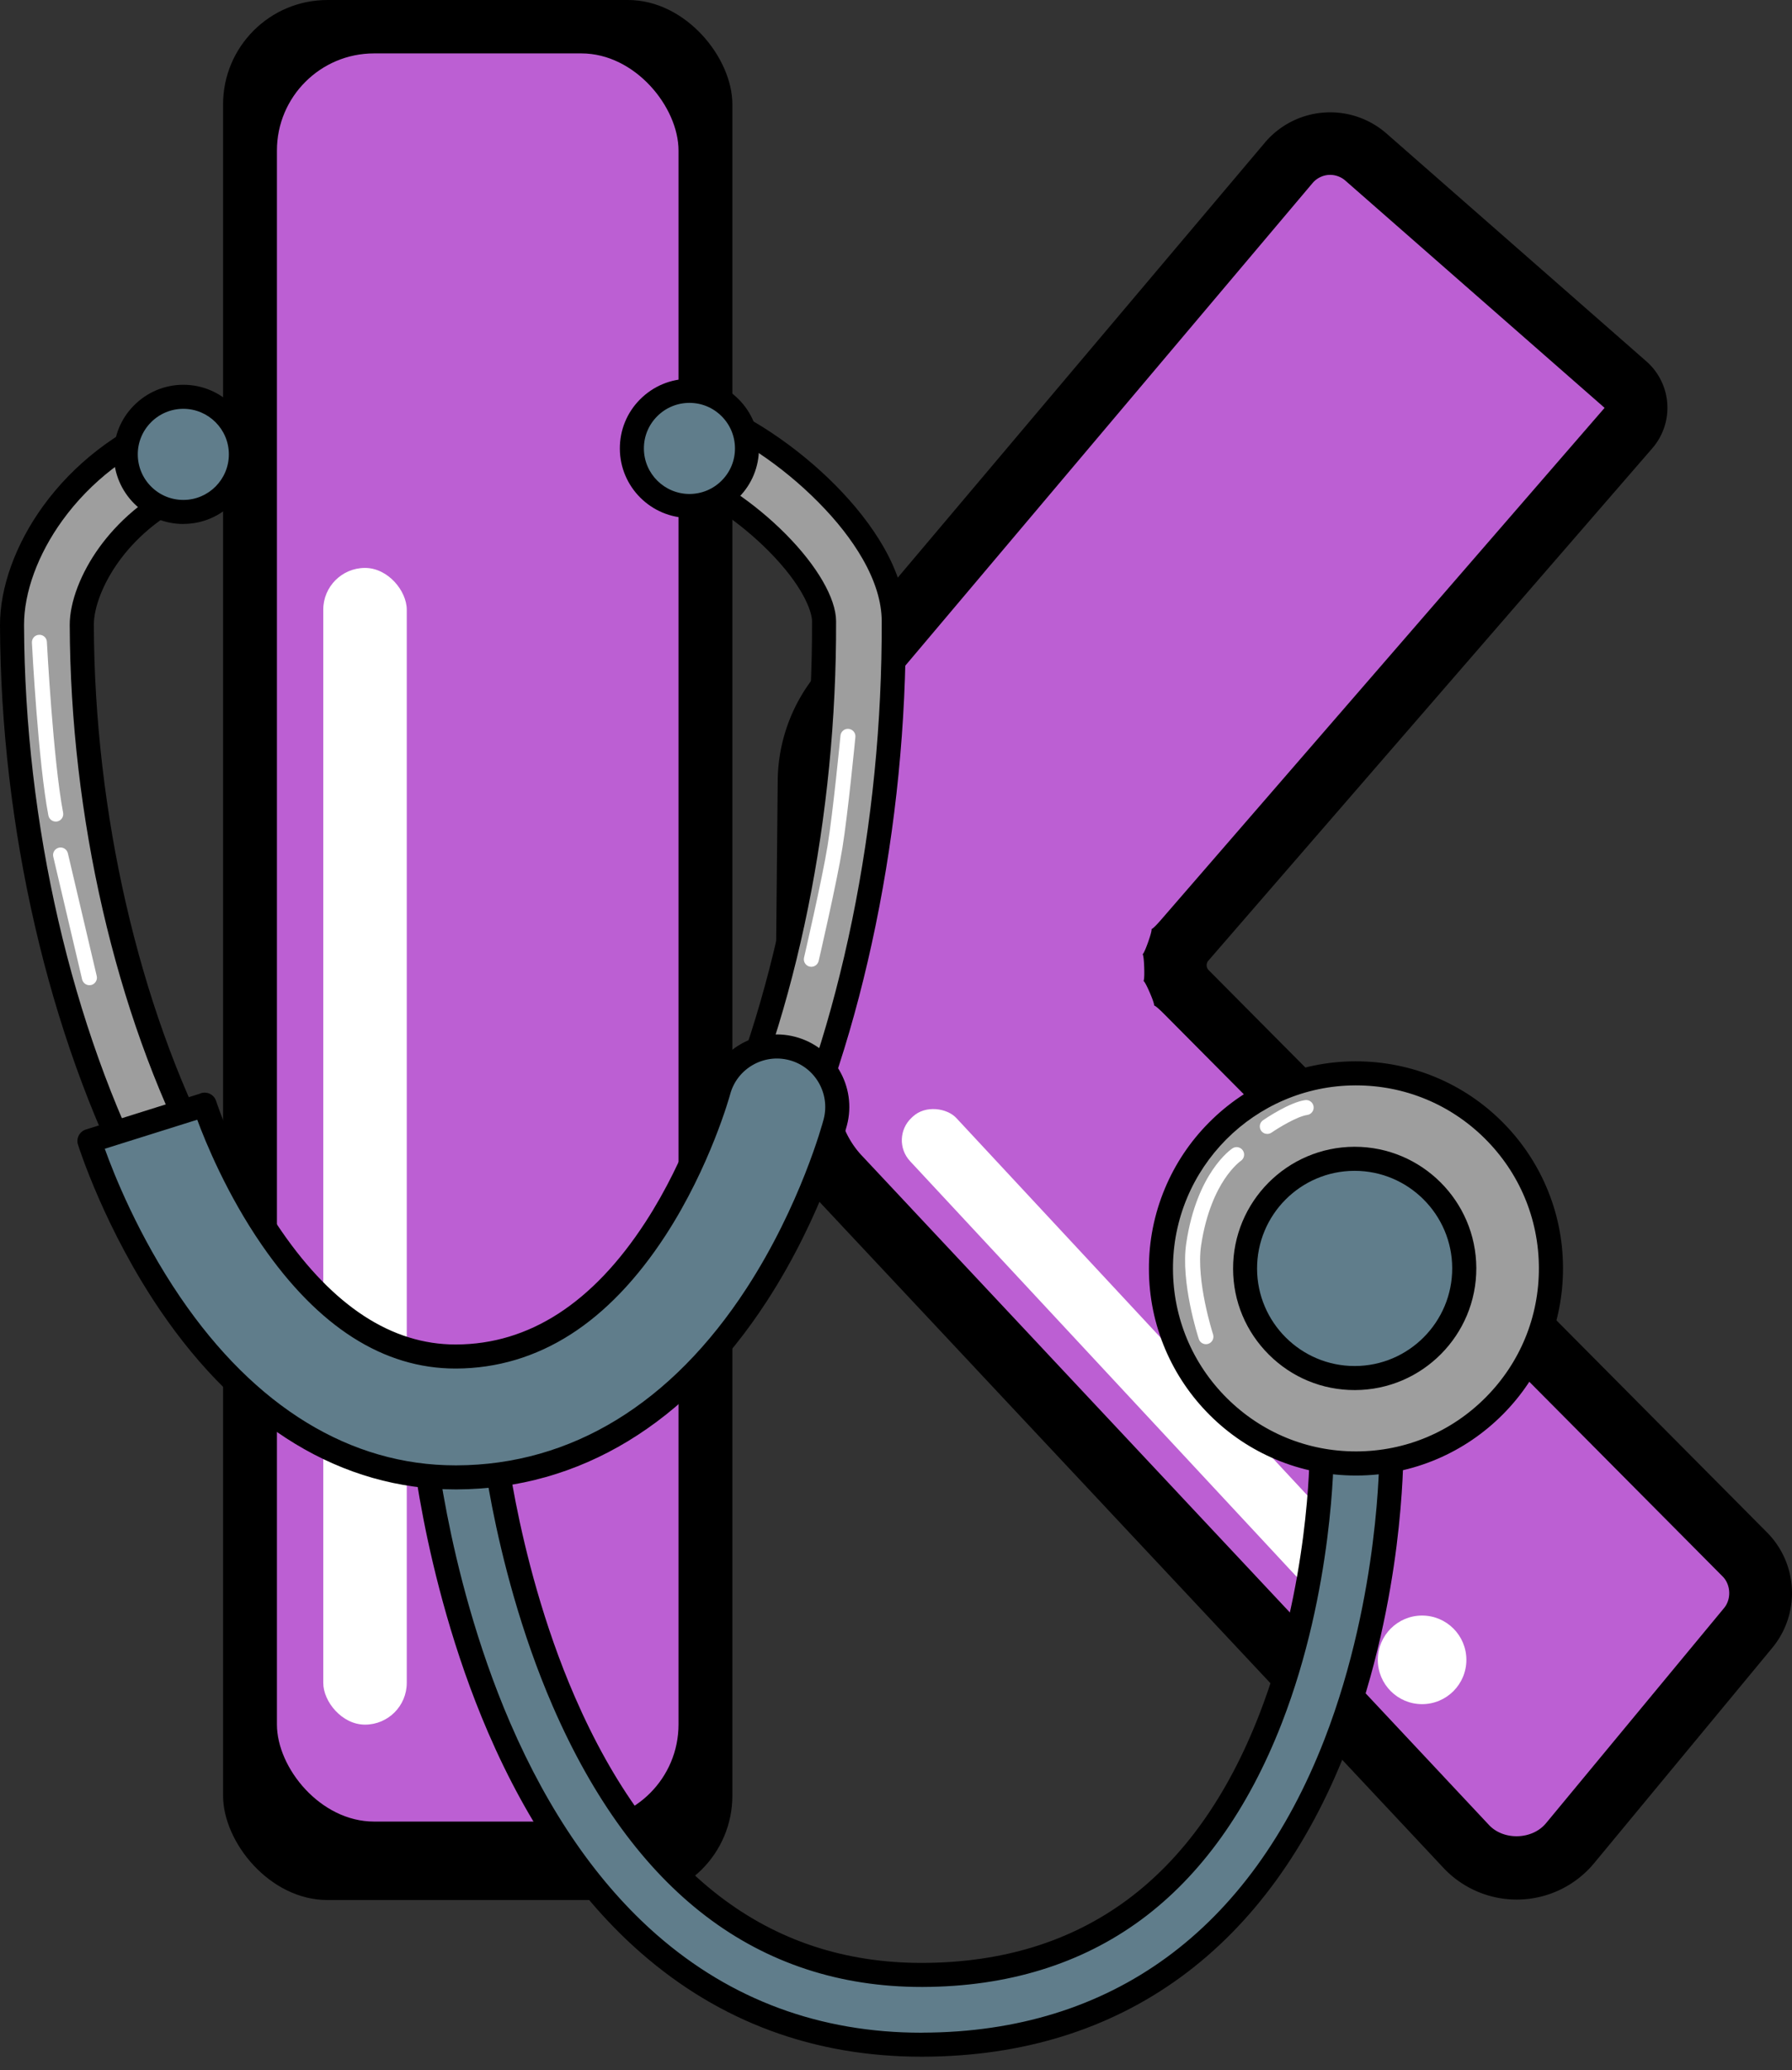
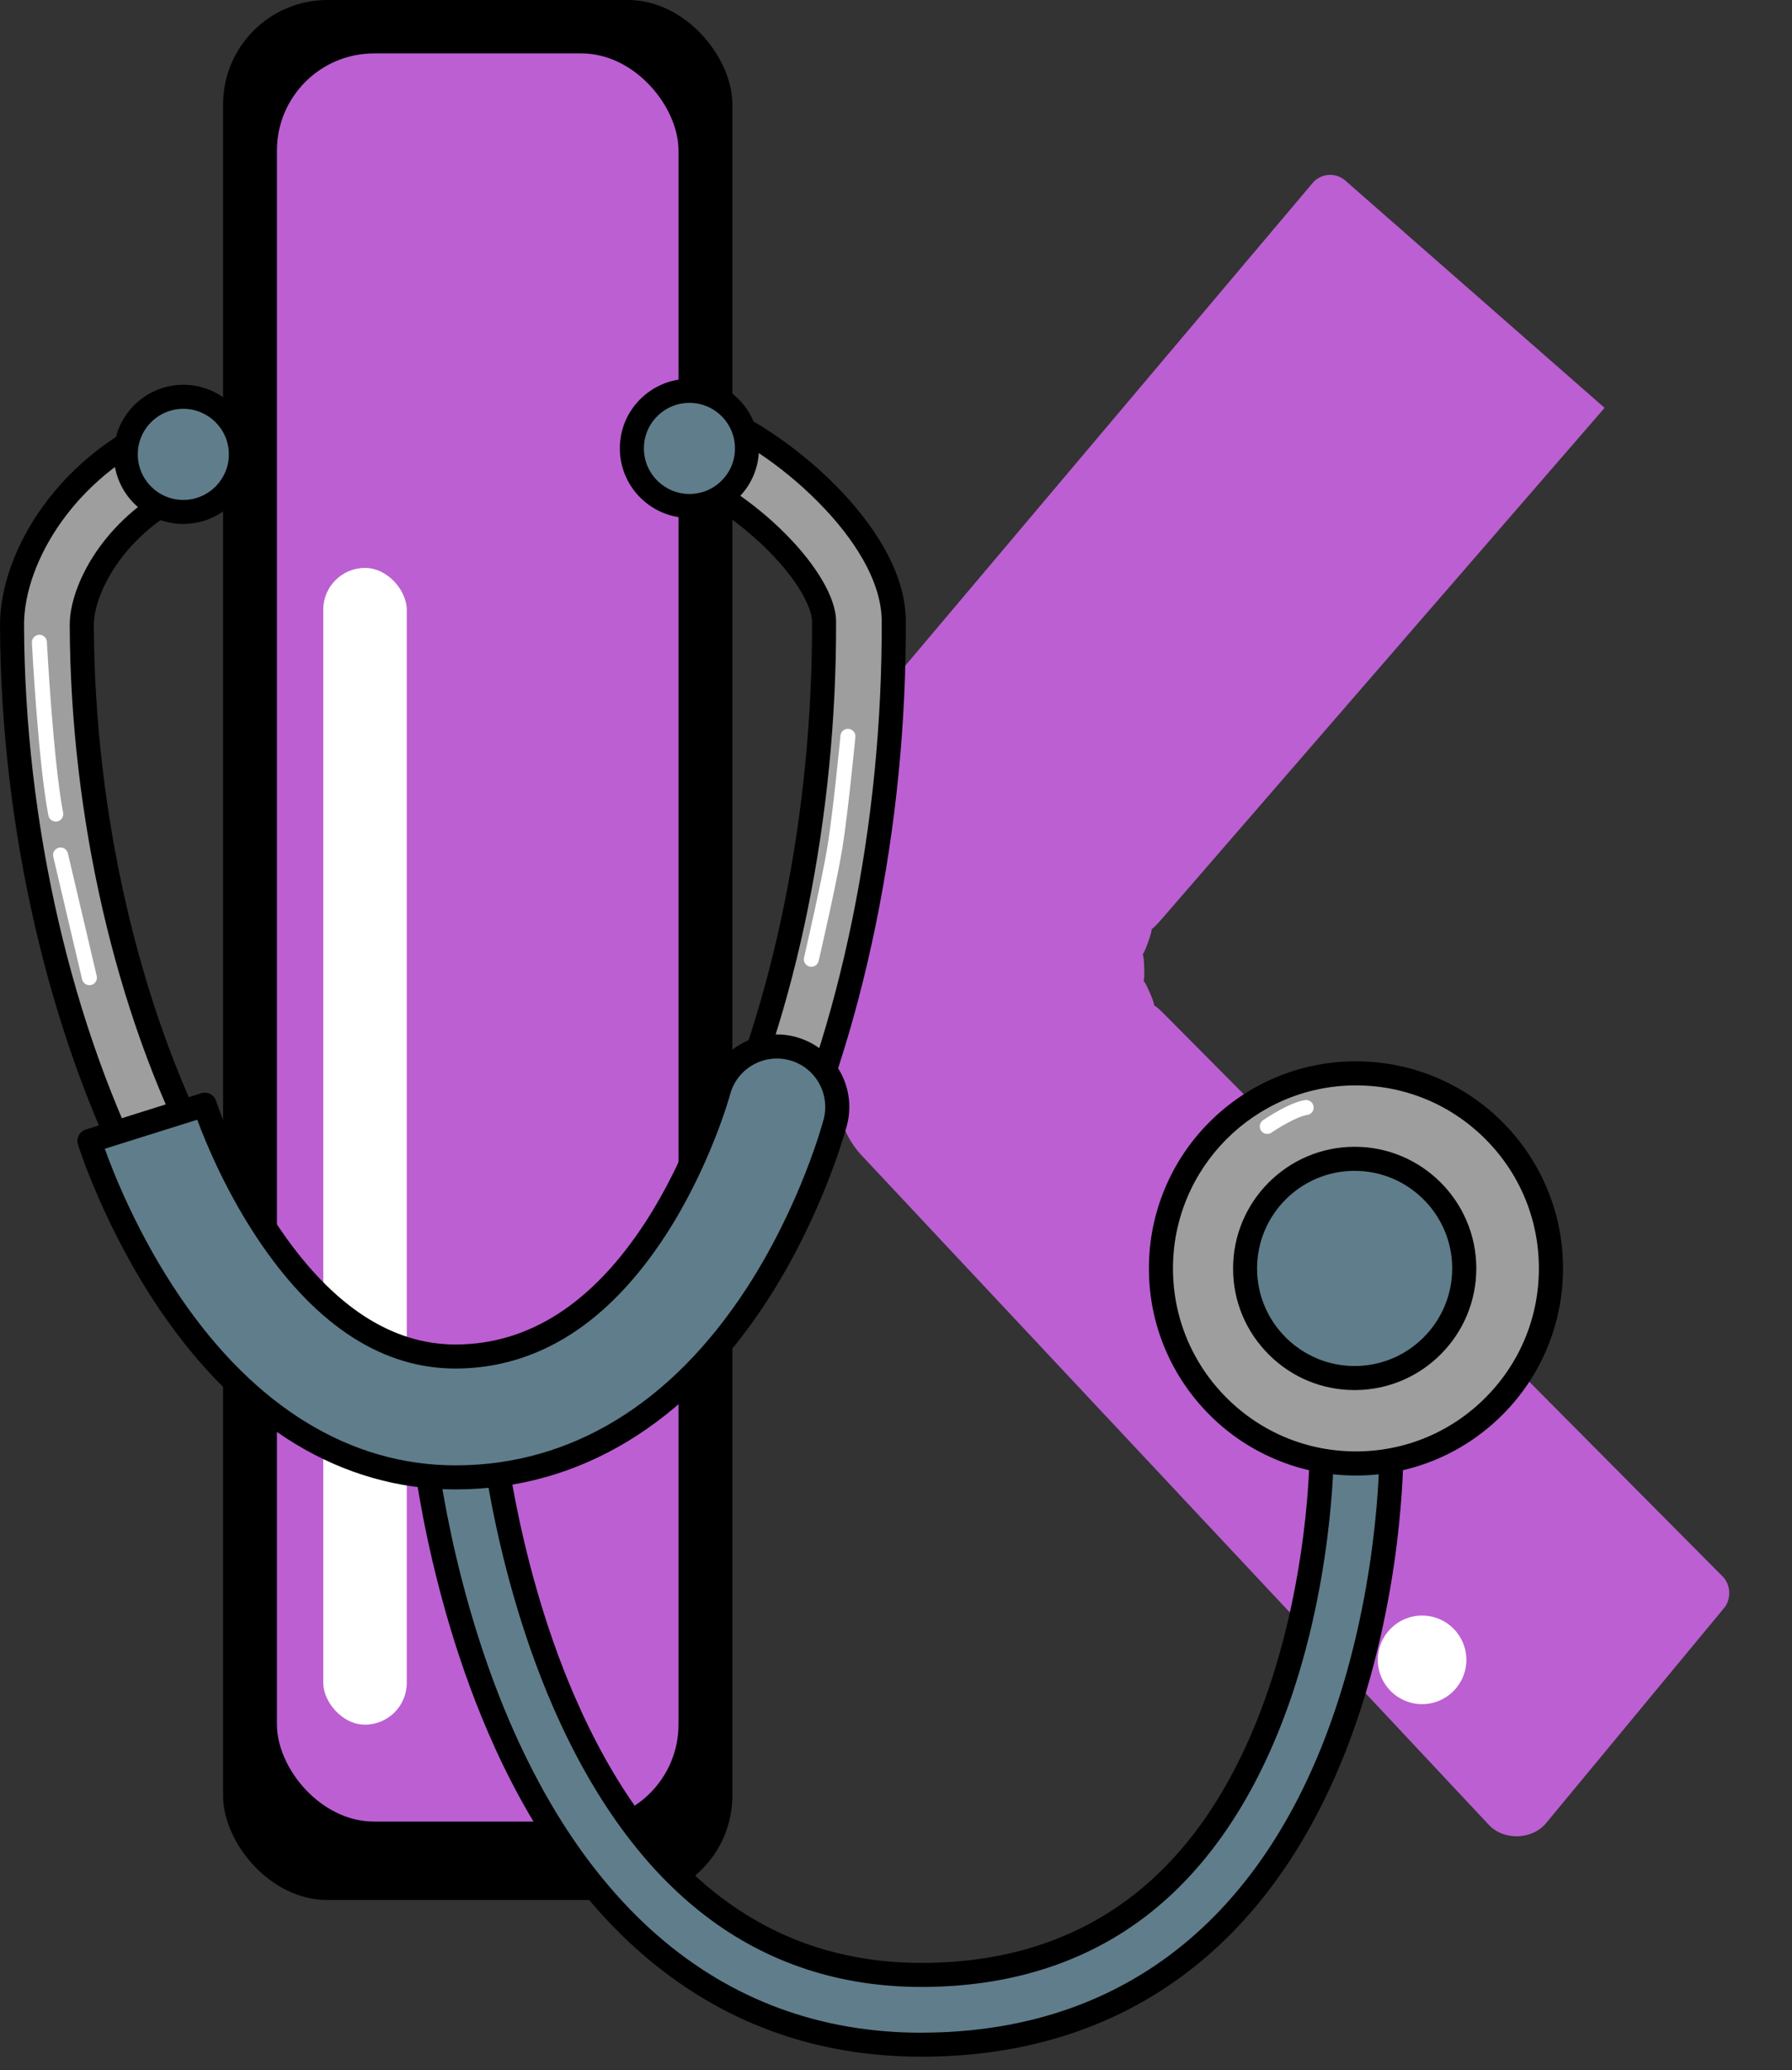
<svg xmlns="http://www.w3.org/2000/svg" xmlns:ns1="http://www.inkscape.org/namespaces/inkscape" xmlns:ns2="http://sodipodi.sourceforge.net/DTD/sodipodi-0.dtd" width="143.085mm" height="165.258mm" viewBox="0 0 143.085 165.258" version="1.1" id="svg1" xml:space="preserve" ns1:version="1.3.2 (091e20e, 2023-11-25, custom)" ns2:docname="doctr_klipper.svg">
  <rect x="0" y="0" width="143.085" height="165.258" fill="#333333" stroke="none" />
  <ns2:namedview id="namedview1" pagecolor="#ffffff" bordercolor="#000000" borderopacity="0.25" ns1:showpageshadow="2" ns1:pageopacity="0.0" ns1:pagecheckerboard="0" ns1:deskcolor="#d1d1d1" ns1:document-units="mm" ns1:zoom="0.56126601" ns1:cx="179.05948" ns1:cy="211.12983" ns1:window-width="1920" ns1:window-height="1129" ns1:window-x="-8" ns1:window-y="-8" ns1:window-maximized="1" ns1:current-layer="layer1" />
  <defs id="defs1">
    <ns1:path-effect effect="fillet_chamfer" id="path-effect7" is_visible="true" lpeversion="1" nodesatellites_param="F,0,0,1,0,4.901,0,1 @ F,0,0,1,0,4.901,0,1 @ F,0,0,1,0,9.112,0,1 @ F,0,0,1,0,6.225,0,1 @ F,0,0,1,0,0.518,0,1 @ F,0,0,1,0,4.901,0,1 @ F,0,0,1,0,6.955,0,1" radius="0" unit="px" method="auto" mode="F" chamfer_steps="1" flexible="false" use_knot_distance="true" apply_no_radius="true" apply_with_radius="true" only_selected="false" hide_knots="false" />
    <ns1:path-effect effect="fillet_chamfer" id="path-effect5" is_visible="true" lpeversion="1" nodesatellites_param="F,0,0,1,0,4.901,0,1 @ F,0,0,1,0,4.901,0,1 @ F,0,0,1,0,9.112,0,1 @ F,0,0,1,0,6.225,0,1 @ F,0,0,1,0,0.518,0,1 @ F,0,0,1,0,4.901,0,1 @ F,0,0,1,0,6.955,0,1" radius="0" unit="px" method="auto" mode="F" chamfer_steps="1" flexible="false" use_knot_distance="true" apply_no_radius="true" apply_with_radius="true" only_selected="false" hide_knots="false" />
  </defs>
  <g ns1:label="Calque 1" ns1:groupmode="layer" id="layer1" transform="translate(-29.522,-49.333)">
    <rect style="fill:#000000;stroke:none;stroke-width:0.469;stroke-linecap:round;stroke-linejoin:round;paint-order:markers stroke fill" id="rect1" width="40.667" height="151.667" x="47.333" y="49.333" ry="8.333" />
    <rect style="fill:#bc5fd3;stroke:none;stroke-width:0.402;stroke-linecap:round;stroke-linejoin:round;paint-order:markers stroke fill" id="rect2" width="32.067" height="141.141" x="51.633" y="53.596" ry="7.755" />
    <rect style="fill:#ffffff;stroke:none;stroke-width:0.469;stroke-linecap:round;stroke-linejoin:round;paint-order:markers stroke fill" id="rect4" width="6.667" height="92.333" x="55.333" y="94.667" ry="3.333" />
-     <path style="fill:#000000;stroke:none;stroke-width:0.469;stroke-linecap:round;stroke-linejoin:round;paint-order:markers stroke fill" d="m 91.62,104.234 -0.239,24.865 a 12.225,12.225 68.704 0 0 3.304,8.477 l 50.085,53.442 a 8.026,8.026 178.234 0 0 12.04,-0.371 l 14.222,-17.185 a 6.863,6.863 87.402 0 0 -0.418,-9.212 L 126.031,119.367 a 0.558,0.558 88.054 0 1 -0.026,-0.758 l 35.451,-40.905 a 4.928,4.928 86.073 0 0 -0.476,-6.934 L 140.231,52.584 a 6.827,6.827 175.701 0 0 -9.717,0.731 L 94.828,95.588 a 13.606,13.606 110.36 0 0 -3.209,8.646 z" id="path5" ns2:nodetypes="cccccccc" ns1:path-effect="#path-effect5" ns1:original-d="M 91.666665,99.333332 91.333332,134 151,197.66667 l 24,-29 L 125.66666,119 l 39,-45 L 135,48 Z" transform="translate(0,7.408)" />
    <path id="path6" style="fill:none;stroke:none;stroke-width:0.469;stroke-linecap:round;stroke-linejoin:round;paint-order:markers stroke fill" d="m 135.219,58.319 a 6.827,6.827 0 0 0 -4.705,2.404 L 94.828,102.997 a 13.606,13.606 0 0 0 -3.209,8.646 l -0.239,24.865 a 12.225,12.225 0 0 0 3.304,8.477 l 50.085,53.442 a 8.026,8.026 0 0 0 12.04,-0.371 l 14.222,-17.185 a 6.863,6.863 0 0 0 -0.418,-9.212 l -44.582,-44.883 a 0.558,0.558 0 0 1 -0.026,-0.759 l 35.451,-40.905 a 4.928,4.928 0 0 0 -0.476,-6.934 l -20.75,-18.186 a 6.827,6.827 0 0 0 -5.012,-1.673 z" />
    <path id="path7" style="fill:#bc5fd3;stroke:none;stroke-width:0.469;stroke-linecap:round;stroke-linejoin:round;paint-order:markers stroke fill" ns2:type="inkscape:offset" ns1:radius="-4.9926209" ns1:original="M 135.21875 50.910156 A 6.827359 6.827359 0 0 0 130.51367 53.314453 L 94.828125 95.587891 A 13.606145 13.606145 0 0 0 91.619141 104.23438 L 91.380859 129.09961 A 12.224543 12.224543 0 0 0 94.685547 137.57617 L 144.76953 191.01758 A 8.02635 8.02635 0 0 0 156.80859 190.64648 L 171.03125 173.46289 A 6.8629218 6.8629218 0 0 0 170.61328 164.25 L 126.03125 119.36719 A 0.55773822 0.55773822 0 0 1 126.00586 118.60938 L 161.45703 77.703125 A 4.9282183 4.9282183 0 0 0 160.98047 70.769531 L 140.23047 52.583984 A 6.827359 6.827359 0 0 0 135.21875 50.910156 z " d="m 135.594,55.889 c -0.485,0.036 -0.952,0.275 -1.266,0.646 L 98.643,98.809 c -1.281,1.517 -2.012,3.489 -2.031,5.475 l -0.238,24.863 c -0.018,1.838 0.698,3.674 1.955,5.016 l 50.084,53.441 c 1.174,1.252 3.456,1.181 4.551,-0.141 l 14.223,-17.184 c 0.586,-0.708 0.534,-1.858 -0.113,-2.51 a 4.993,4.993 0 0 1 -0.002,-0.002 l -44.582,-44.883 a 4.993,4.993 0 0 1 -0.004,-0.004 c -1.559,-1.573 -0.277,0.325 -1.154,-1.709 -0.877,-2.034 -0.375,0.202 -0.449,-2.012 -0.074,-2.214 -0.425,0.051 0.314,-2.037 0.739,-2.088 -0.413,-0.109 1.037,-1.783 L 157.643,74.482 136.939,56.338 c -0.365,-0.32 -0.861,-0.486 -1.346,-0.449 z" transform="translate(0,7.408)" />
-     <rect style="fill:#ffffff;stroke:none;stroke-width:0.574;stroke-linecap:round;stroke-linejoin:round;paint-order:markers stroke fill" id="rect8" width="5.05" height="52.734" x="-21.929" y="171.13" ry="2.451" transform="rotate(-42.936)" />
    <circle style="fill:#ffffff;stroke:none;stroke-width:0.469;stroke-linecap:round;stroke-linejoin:round;paint-order:markers stroke fill" id="path8" cx="143.071" cy="181.828" r="3.536" />
    <g id="g17" transform="matrix(0.048,0,0,0.048,29.522,79.572)">
      <g id="g3">
        <g id="g2">
          <path class="st0" d="m 1535.5,2770.3 c -174.5,0.6 -327.9,-55.7 -455.8,-167.3 -100.1,-87.4 -184,-208.4 -249.4,-359.7 -57.1,-132.2 -89.4,-264.1 -106.4,-351.4 -18.5,-94.8 -23.5,-158.4 -23.7,-161.1 -2.4,-31.9 21.5,-59.8 53.4,-62.3 31.9,-2.5 59.8,21.5 62.3,53.4 0,0.6 4.9,61.3 22.4,150.5 16.1,81.7 46.4,204.8 99.6,327.2 131.5,302.6 332.4,455.5 597.2,454.6 274.4,-1 469.1,-144.4 578.6,-426.4 84.7,-218.1 84.8,-438.1 84.8,-440.3 -0.1,-32 25.7,-58.1 57.8,-58.2 0,0 0,0 0,0 32,-0.1 58.1,25.7 58.2,57.8 0,2.5 0.1,62.5 -11.2,151.7 -10.4,82.2 -33,206.3 -81.4,331.1 -126.8,326.2 -364.1,499.3 -686.4,500.4 z" id="path1" />
          <path d="m 1532.7,2790.3 c -178.4,0 -335.1,-57.9 -466.1,-172.3 C 964.2,2528.6 878.5,2405.2 812,2251.2 754.2,2117.3 721.5,1984 704.3,1895.7 c -18.7,-96 -23.8,-160.7 -24,-163.4 -1.6,-20.8 5,-40.9 18.6,-56.7 13.6,-15.8 32.5,-25.4 53.2,-27 20.8,-1.6 40.9,5 56.7,18.6 15.8,13.6 25.4,32.5 27,53.3 0,0.6 4.9,60.8 22.1,148.2 15.9,80.7 45.8,202.3 98.3,323.1 127.6,293.7 321.6,442.5 576.5,442.5 0.8,0 1.5,0 2.3,0 265.4,-0.9 453.8,-140.1 560,-413.7 83,-213.8 83.4,-430.8 83.4,-433 -0.2,-43 34.7,-78.1 77.7,-78.3 0.1,0 0.3,0 0.4,0 42.8,0 77.7,34.8 77.9,77.7 0,2.6 0.1,63.7 -11.3,154.3 -10.6,83.3 -33.5,209.1 -82.6,335.8 -64.4,166 -157.5,294.2 -276.7,381.1 -119.5,87.1 -263.5,131.6 -428.2,132.1 -1,0 -2,0 -2.9,0 z m 2.7,-40 0.1,20 -0.1,-20 c 313.4,-1.1 544.3,-169.7 667.8,-487.7 47.7,-122.9 70,-245.3 80.2,-326.3 11.2,-88 11,-146.6 11,-149.1 -0.1,-20.9 -17.1,-37.8 -38,-37.8 -0.1,0 -0.2,0 -0.2,0 -10.1,0 -19.6,4 -26.7,11.2 -7.1,7.2 -11.1,16.8 -11,26.9 0,2.2 0,225.8 -86.1,447.6 -55.9,143.9 -134.7,254.1 -234.2,327.5 -99.9,73.6 -222,111.2 -363,111.7 -0.8,0 -1.6,0 -2.4,0 -135.3,0 -255.9,-39.5 -358.4,-117.6 -102.3,-77.9 -188,-195.3 -254.8,-349 C 865.7,2083.6 835,1959 818.7,1876.4 801,1786.2 796,1724.2 795.9,1723.6 c -0.8,-10.2 -5.4,-19.4 -13.2,-26 -7.7,-6.6 -17.5,-9.8 -27.6,-9 -10.1,0.8 -19.3,5.4 -25.9,13.1 -6.6,7.7 -9.8,17.5 -9,27.6 0.2,2.6 5.1,65 23.4,158.8 16.8,86.3 48.8,216.7 105.2,347.3 64.2,148.5 146.3,267.1 244.2,352.6 123.5,107.8 271.4,162.4 439.8,162.4 0.8,-0.1 1.7,-0.1 2.6,-0.1 z" id="path2" />
        </g>
      </g>
      <g id="g5">
        <g id="g4">
          <path class="st1" d="m 776.2,1787.5 c -53.6,0.2 -107.4,-11.1 -159.9,-33.5 -49.2,-21 -97.8,-51.9 -144.2,-91.9 -44,-37.9 -86.6,-84.4 -126.7,-138.1 C 306.7,1472.1 270,1412.9 236.6,1348.3 100.1,1085 21.2,742.9 20,409.7 19.8,351 44.5,283.2 87.7,223.6 136.2,156.7 203.8,104.3 283.1,72 c 29.7,-12.1 63.5,2.2 75.6,31.8 12.1,29.7 -2.2,63.5 -31.8,75.6 -74.9,30.5 -120.3,77.9 -145.2,112.3 -28.7,39.6 -45.8,83.6 -45.6,117.7 1.1,315.3 75.3,638.1 203.5,885.6 124.2,239.8 283.2,377 436.3,376.5 75.4,-0.3 149.6,-33.3 220.8,-98.3 71.9,-65.7 137.2,-160.1 194.1,-280.6 115.6,-244.9 181.2,-569.1 180.1,-889.5 -0.1,-25.3 -20.6,-72.9 -77.9,-130.6 -49.6,-50 -113.1,-93 -165.9,-112.2 -30.1,-10.9 -45.7,-44.2 -34.7,-74.3 10.9,-30.1 44.2,-45.7 74.3,-34.7 68.9,25 146.9,77.2 208.7,139.5 32.3,32.5 58.2,65.7 77,98.6 22.7,39.7 34.3,77.8 34.5,113.3 0.6,169.4 -16.1,338.3 -49.7,502.1 -33.2,161.6 -80.7,308.7 -141.5,437.4 -135.3,286.4 -319.8,444.6 -519.5,445.3 z" id="path3" />
          <path d="m 774.9,1807.5 c -55.8,0 -111.8,-11.8 -166.4,-35.1 -51.1,-21.8 -101.4,-53.8 -149.4,-95.2 C 414,1638.3 370.3,1590.8 329.4,1535.9 290,1483.1 252.8,1423 218.8,1357.4 80.9,1091.5 1.2,746 0,409.8 -0.2,347 25.9,274.8 71.6,211.8 122.3,141.9 192.8,87.1 275.6,53.4 c 19.3,-7.9 40.5,-7.7 59.7,0.3 19.2,8.1 34.1,23.2 42,42.5 16.2,39.8 -3,85.4 -42.8,101.7 -70.5,28.7 -113.2,73.2 -136.6,105.5 -25.9,35.7 -41.9,76.3 -41.8,105.9 1.1,312.3 74.4,631.7 201.2,876.5 59.8,115.4 129.9,209.6 202.6,272.4 71.7,61.9 144,93.3 215,93.3 0.3,0 0.6,0 0.8,0 70.2,-0.2 140,-31.6 207.4,-93.1 70,-63.9 133.7,-156.2 189.5,-274.4 114.3,-242.3 179.3,-563.4 178.2,-880.9 -0.1,-16.4 -15.3,-59.4 -72.1,-116.6 -47.6,-48 -108.4,-89.2 -158.5,-107.4 -40.4,-14.7 -61.4,-59.5 -46.7,-99.9 14.7,-40.4 59.5,-61.4 99.9,-46.7 71.5,26 152.3,79.9 216.1,144.2 33.5,33.8 60.4,68.4 80.2,102.8 24.5,42.8 37,84.2 37.1,123.1 0.6,170.8 -16.3,341.1 -50.2,506.2 -33.5,163.2 -81.6,311.8 -143,441.9 -138.7,293.9 -329.6,456.1 -537.4,456.8 v 0 c -0.4,0 -0.9,0 -1.3,0 z M 305,87.6 c -4.9,0 -9.7,0.9 -14.3,2.8 -75.9,30.9 -140.4,81 -186.7,144.8 -40.9,56.4 -64.2,119.9 -64,174.5 1.2,330.1 79.2,668.9 214.2,929.5 33,63.7 69,121.9 107.1,172.9 39.2,52.5 80.8,97.9 123.7,134.9 44.9,38.7 91.7,68.5 139,88.7 49.6,21.1 100.4,31.9 150.8,31.9 0.4,0 0.8,0 1.2,0 191.6,-0.7 369.6,-154.8 501.4,-433.9 60,-127.2 107.1,-272.8 140,-432.9 33.3,-162.4 49.9,-330 49.3,-498 -0.1,-31.9 -10.8,-66.7 -31.8,-103.4 -18,-31.4 -42.8,-63.2 -73.9,-94.5 C 1301.3,144.5 1226,94.1 1159.8,70 c -19.7,-7.2 -41.5,3.1 -48.7,22.7 -7.2,19.6 3.1,41.5 22.7,48.7 55.4,20.1 121.8,64.9 173.3,116.9 52.3,52.7 83.5,106.8 83.7,144.6 1.1,323.3 -65.2,650.7 -182,898.1 -58,122.9 -124.9,219.4 -198.7,286.8 -74.9,68.4 -153.7,103.2 -234.2,103.5 -0.3,0 -0.6,0 -1,0 -40.3,0 -81.5,-8.9 -122.3,-26.5 -40.1,-17.3 -80,-43 -118.8,-76.5 -77.7,-67 -149,-162.7 -212,-284.3 C 192.1,1053.9 117.1,727.8 116,409.4 c -0.1,-38.2 18.4,-86.6 49.5,-129.5 26.5,-36.5 74.7,-86.8 153.9,-119.1 19.4,-7.9 28.8,-30.1 20.8,-49.5 -3.8,-9.4 -11.1,-16.7 -20.4,-20.7 -4.8,-2 -9.8,-3 -14.8,-3 z" id="path4" />
        </g>
      </g>
      <g id="g6">
        <circle class="st0" cx="305" cy="125.7" r="95.7" id="circle5" />
        <path d="m 305,241.4 c -63.6,0 -115.5,-51.6 -115.7,-115.3 -0.1,-30.9 11.8,-60 33.6,-81.9 21.8,-21.9 50.8,-34.2 81.7,-34.3 0.1,0 0.3,0 0.4,0 63.6,0 115.5,51.6 115.7,115.3 0.2,63.8 -51.5,115.9 -115.3,116.1 -0.1,0.1 -0.3,0.1 -0.4,0.1 z m 0,-191.5 c -0.1,0 -0.2,0 -0.3,0 -20.2,0.1 -39.2,8 -53.5,22.4 -14.3,14.4 -22.1,33.4 -22,53.6 0.1,20.2 8,39.2 22.4,53.5 14.3,14.2 33.2,22 53.3,22 0.1,0 0.2,0 0.3,0 41.8,-0.1 75.6,-34.2 75.5,-76 C 380.6,83.7 346.6,49.9 305,49.9 Z" id="path5-1" />
      </g>
      <g id="g7">
        <circle class="st0" cx="1146.8" cy="115.7" r="95.7" id="circle6" />
-         <path d="m 1146.8,231.4 c -63.6,0 -115.5,-51.6 -115.7,-115.3 -0.1,-30.9 11.8,-60 33.6,-81.9 21.8,-21.9 50.8,-34.1 81.7,-34.2 0.1,0 0.3,0 0.4,0 30.8,0 59.7,11.9 81.5,33.6 21.9,21.8 34.1,50.8 34.2,81.7 0.1,30.9 -11.8,60 -33.6,81.9 -21.8,21.9 -50.8,34.1 -81.7,34.2 -0.1,0 -0.2,0 -0.4,0 z M 1146.9,40 c -0.1,0 -0.2,0 -0.3,0 -20.2,0.1 -39.2,8 -53.5,22.4 -14.3,14.4 -22.1,33.4 -22,53.6 0.1,41.7 34.1,75.4 75.7,75.5 0.1,0 0.2,0 0.3,0 20.2,-0.1 39.2,-8 53.5,-22.4 14.3,-14.4 22.1,-33.4 22,-53.6 -0.1,-20.2 -8,-39.2 -22.4,-53.5 -14.3,-14.2 -33.2,-22 -53.3,-22 z" id="path6-7" />
+         <path d="m 1146.8,231.4 c -63.6,0 -115.5,-51.6 -115.7,-115.3 -0.1,-30.9 11.8,-60 33.6,-81.9 21.8,-21.9 50.8,-34.1 81.7,-34.2 0.1,0 0.3,0 0.4,0 30.8,0 59.7,11.9 81.5,33.6 21.9,21.8 34.1,50.8 34.2,81.7 0.1,30.9 -11.8,60 -33.6,81.9 -21.8,21.9 -50.8,34.1 -81.7,34.2 -0.1,0 -0.2,0 -0.4,0 M 1146.9,40 c -0.1,0 -0.2,0 -0.3,0 -20.2,0.1 -39.2,8 -53.5,22.4 -14.3,14.4 -22.1,33.4 -22,53.6 0.1,41.7 34.1,75.4 75.7,75.5 0.1,0 0.2,0 0.3,0 20.2,-0.1 39.2,-8 53.5,-22.4 14.3,-14.4 22.1,-33.4 22,-53.6 -0.1,-20.2 -8,-39.2 -22.4,-53.5 -14.3,-14.2 -33.2,-22 -53.3,-22 z" id="path6-7" />
      </g>
      <g id="g9">
        <g id="g8">
          <path class="st0" d="m 759.7,1826.9 c -0.5,0 -1.1,0 -1.6,0 -181.8,0.1 -346,-99.6 -474.7,-288.3 C 192.7,1405.5 150.5,1273 148.8,1267.5 l 191.8,-60.2 -0.1,-0.2 c 0.4,1.1 36.5,113.3 111.5,222 90.2,130.7 193.2,197 305.9,196.9 0.3,0 0.7,0 1,0 128.6,-0.4 240,-71.8 331.3,-212.2 73,-112.2 104.7,-227.4 105,-228.6 14.2,-53.7 69.2,-85.7 122.9,-71.5 53.7,14.2 85.7,69.2 71.5,122.9 -1.6,5.9 -39.2,146 -130.8,286.8 -128.8,197.9 -301.4,302.8 -499.1,303.5 z" id="path7-0" />
          <path d="m 757.8,1846.9 c -188.7,0 -358.4,-102.7 -490.9,-297.1 -92.3,-135.5 -135.4,-270.7 -137.2,-276.4 -1.6,-5.1 -1.1,-10.5 1.4,-15.2 2.5,-4.7 6.7,-8.2 11.7,-9.8 L 331.9,1189 c 0.8,-0.4 1.7,-0.7 2.5,-1 10.5,-3.3 21.8,2.5 25.1,13 0,0 0,0 0,0 v 0 c 0.8,2.5 36.5,111.7 108.9,216.6 86.2,124.9 183.5,188.3 289.3,188.3 0.1,0 0.1,0 0.2,0 h 0.9 c 121.4,-0.4 227.2,-68.8 314.6,-203.1 71.1,-109.3 102.1,-221.7 102.4,-222.9 17,-64.2 83.1,-102.6 147.3,-85.6 64.2,17 102.7,83.1 85.7,147.3 -1.6,6 -40.1,149.2 -133.4,292.6 -132.6,203.8 -311,311.9 -515.8,312.7 H 758 c 0,0 -0.1,0 -0.2,0 z M 174.3,1280.4 c 14.8,41.4 55.4,143.9 125.6,246.9 124.7,182.9 283,279.6 457.8,279.6 0.1,0 0.2,0 0.3,0 h 1.5 c 0,0 0,0 0,0 190.7,-0.7 357.5,-102.5 482.4,-294.5 89.8,-138.1 126.7,-275.2 128.2,-281 11.3,-42.9 -14.3,-87.1 -57.2,-98.4 -42.9,-11.3 -87.1,14.3 -98.4,57.2 -0.3,1.1 -32.7,119.4 -107.5,234.4 -47,72.2 -100,127.6 -157.7,164.5 -58.5,37.4 -122.5,56.5 -190.3,56.8 h -1.1 c -0.1,0 -0.1,0 -0.2,0 -119.7,0 -228.1,-69.1 -322.2,-205.5 -58.2,-84.4 -93.6,-171 -107.4,-208.3 z" id="path8-4" />
        </g>
      </g>
      <g id="g10">
        <circle class="st1" cx="2255.6" cy="1479.4" r="324.4" id="circle9" />
        <path d="m 2255.5,1823.8 c -46,0 -90.8,-8.9 -132.9,-26.6 -41.1,-17.2 -78,-41.9 -109.7,-73.4 -31.7,-31.5 -56.7,-68.3 -74.2,-109.2 -18.1,-42.4 -27.4,-87.5 -27.5,-134 -0.2,-46.5 8.8,-91.6 26.6,-134.2 17.2,-41.1 41.9,-78 73.4,-109.7 31.5,-31.7 68.3,-56.7 109.2,-74.2 42.4,-18.1 87.5,-27.4 134,-27.5 46.5,-0.1 91.6,8.8 134.2,26.6 41.1,17.2 78,41.9 109.7,73.4 31.7,31.5 56.7,68.3 74.2,109.2 18.1,42.4 27.4,87.5 27.5,134 v 0 c 0.2,46.5 -8.8,91.6 -26.6,134.2 -17.2,41.1 -41.9,78 -73.4,109.7 -31.5,31.7 -68.3,56.7 -109.2,74.2 -42.4,18.1 -87.5,27.4 -134,27.5 -0.4,0 -0.8,0 -1.3,0 z m 0.1,-648.8 c -0.4,0 -0.7,0 -1.1,0 -167.8,0.6 -303.9,137.6 -303.3,305.4 0.3,81.3 32.2,157.6 89.9,214.9 57.4,57 133.6,88.4 214.4,88.4 0.4,0 0.7,0 1.1,0 81.3,-0.3 157.6,-32.2 214.9,-89.9 57.3,-57.7 88.7,-134.2 88.4,-215.5 v 0 c -0.3,-81.3 -32.2,-157.6 -89.9,-214.9 -57.4,-57 -133.5,-88.4 -214.4,-88.4 z" id="path9" />
      </g>
      <g id="g11">
        <circle class="st0" cx="2253.4" cy="1479.4" r="182.3" id="circle10" />
        <path d="m 2253.4,1681.7 c -53.8,0 -104.3,-20.8 -142.5,-58.8 -38.3,-38.1 -59.6,-88.8 -59.7,-142.8 -0.4,-111.5 90,-202.6 201.6,-203 0.2,0 0.5,0 0.7,0 111.2,0 201.9,90.3 202.3,201.6 0.4,111.5 -90,202.6 -201.6,203 -0.3,0 -0.6,0 -0.8,0 z m 0,-364.6 c -0.2,0 -0.4,0 -0.6,0 -89.5,0.3 -162,73.4 -161.7,162.9 0.3,89.3 73.1,161.7 162.3,161.7 0.2,0 0.4,0 0.6,0 89.5,-0.3 162,-73.4 161.7,-162.9 -0.3,-89.2 -73.1,-161.7 -162.3,-161.7 z" id="path10" />
      </g>
      <g id="g12">
        <path class="st2" d="m 92.8,736.3 c -5.9,0 -11.1,-4.2 -12.3,-10.1 -17,-88.3 -27,-279.4 -27.4,-287.4 -0.4,-6.9 4.9,-12.8 11.8,-13.1 6.9,-0.4 12.8,4.9 13.1,11.8 0.1,2 10.4,197.4 27,284 1.3,6.8 -3.1,13.3 -9.9,14.6 -0.8,0.1 -1.6,0.2 -2.3,0.2 z" id="path11" />
      </g>
      <g id="g13">
        <path class="st2" d="m 148.8,1008.4 c -5.7,0 -10.8,-3.9 -12.2,-9.6 l -48,-204.1 c -1.6,-6.7 2.6,-13.4 9.3,-15 6.7,-1.6 13.4,2.6 15,9.3 l 48,204.1 c 1.6,6.7 -2.6,13.4 -9.3,15 -0.9,0.2 -1.9,0.3 -2.8,0.3 z" id="path12" />
      </g>
      <g id="g14">
        <path class="st2" d="m 1349.6,977.8 c -0.9,0 -1.9,-0.1 -2.8,-0.3 -6.7,-1.6 -10.9,-8.3 -9.3,-15 0.3,-1.3 30,-129.5 39.2,-186.3 9.2,-56.8 21.3,-181.6 21.4,-182.9 0.7,-6.9 6.8,-11.9 13.6,-11.2 6.9,0.7 11.9,6.8 11.2,13.6 -0.5,5.2 -12.3,126.9 -21.6,184.5 -9.3,57.6 -38.3,182.6 -39.5,187.9 -1.4,5.8 -6.6,9.7 -12.2,9.7 z" id="path13" />
      </g>
      <g id="g15">
-         <path class="st2" d="m 2006.1,1605.4 c -5.3,0 -10.2,-3.3 -11.9,-8.6 -1.3,-3.8 -30.6,-94.6 -20.9,-159.3 17.6,-117.6 74.5,-156.2 76.9,-157.8 5.8,-3.8 13.5,-2.2 17.3,3.6 3.8,5.7 2.2,13.5 -3.5,17.3 -0.3,0.2 -12.7,8.9 -26.9,30.1 -13.3,19.9 -30.8,55.2 -39.1,110.5 -8.8,58.8 19.6,147 19.9,147.8 2.1,6.6 -1.4,13.6 -8,15.8 -1.2,0.4 -2.6,0.6 -3.8,0.6 z" id="path14" />
-       </g>
+         </g>
      <g id="g16">
        <path class="st2" d="m 2108.1,1255.7 c -4,0 -7.9,-1.9 -10.3,-5.4 -3.9,-5.7 -2.4,-13.5 3.3,-17.4 4.4,-3 44,-29.7 69.9,-33.4 6.8,-1 13.2,3.8 14.1,10.6 1,6.8 -3.8,13.2 -10.6,14.1 -17.2,2.5 -48.7,22 -59.3,29.3 -2.2,1.5 -4.7,2.2 -7.1,2.2 z" id="path15" />
      </g>
    </g>
  </g>
  <style type="text/css" id="style1">
	.st0{fill:#607D8B;}
    .st1{fill:#9E9E9E;}
    .st2{fill:#FFFFFF;}
</style>
</svg>